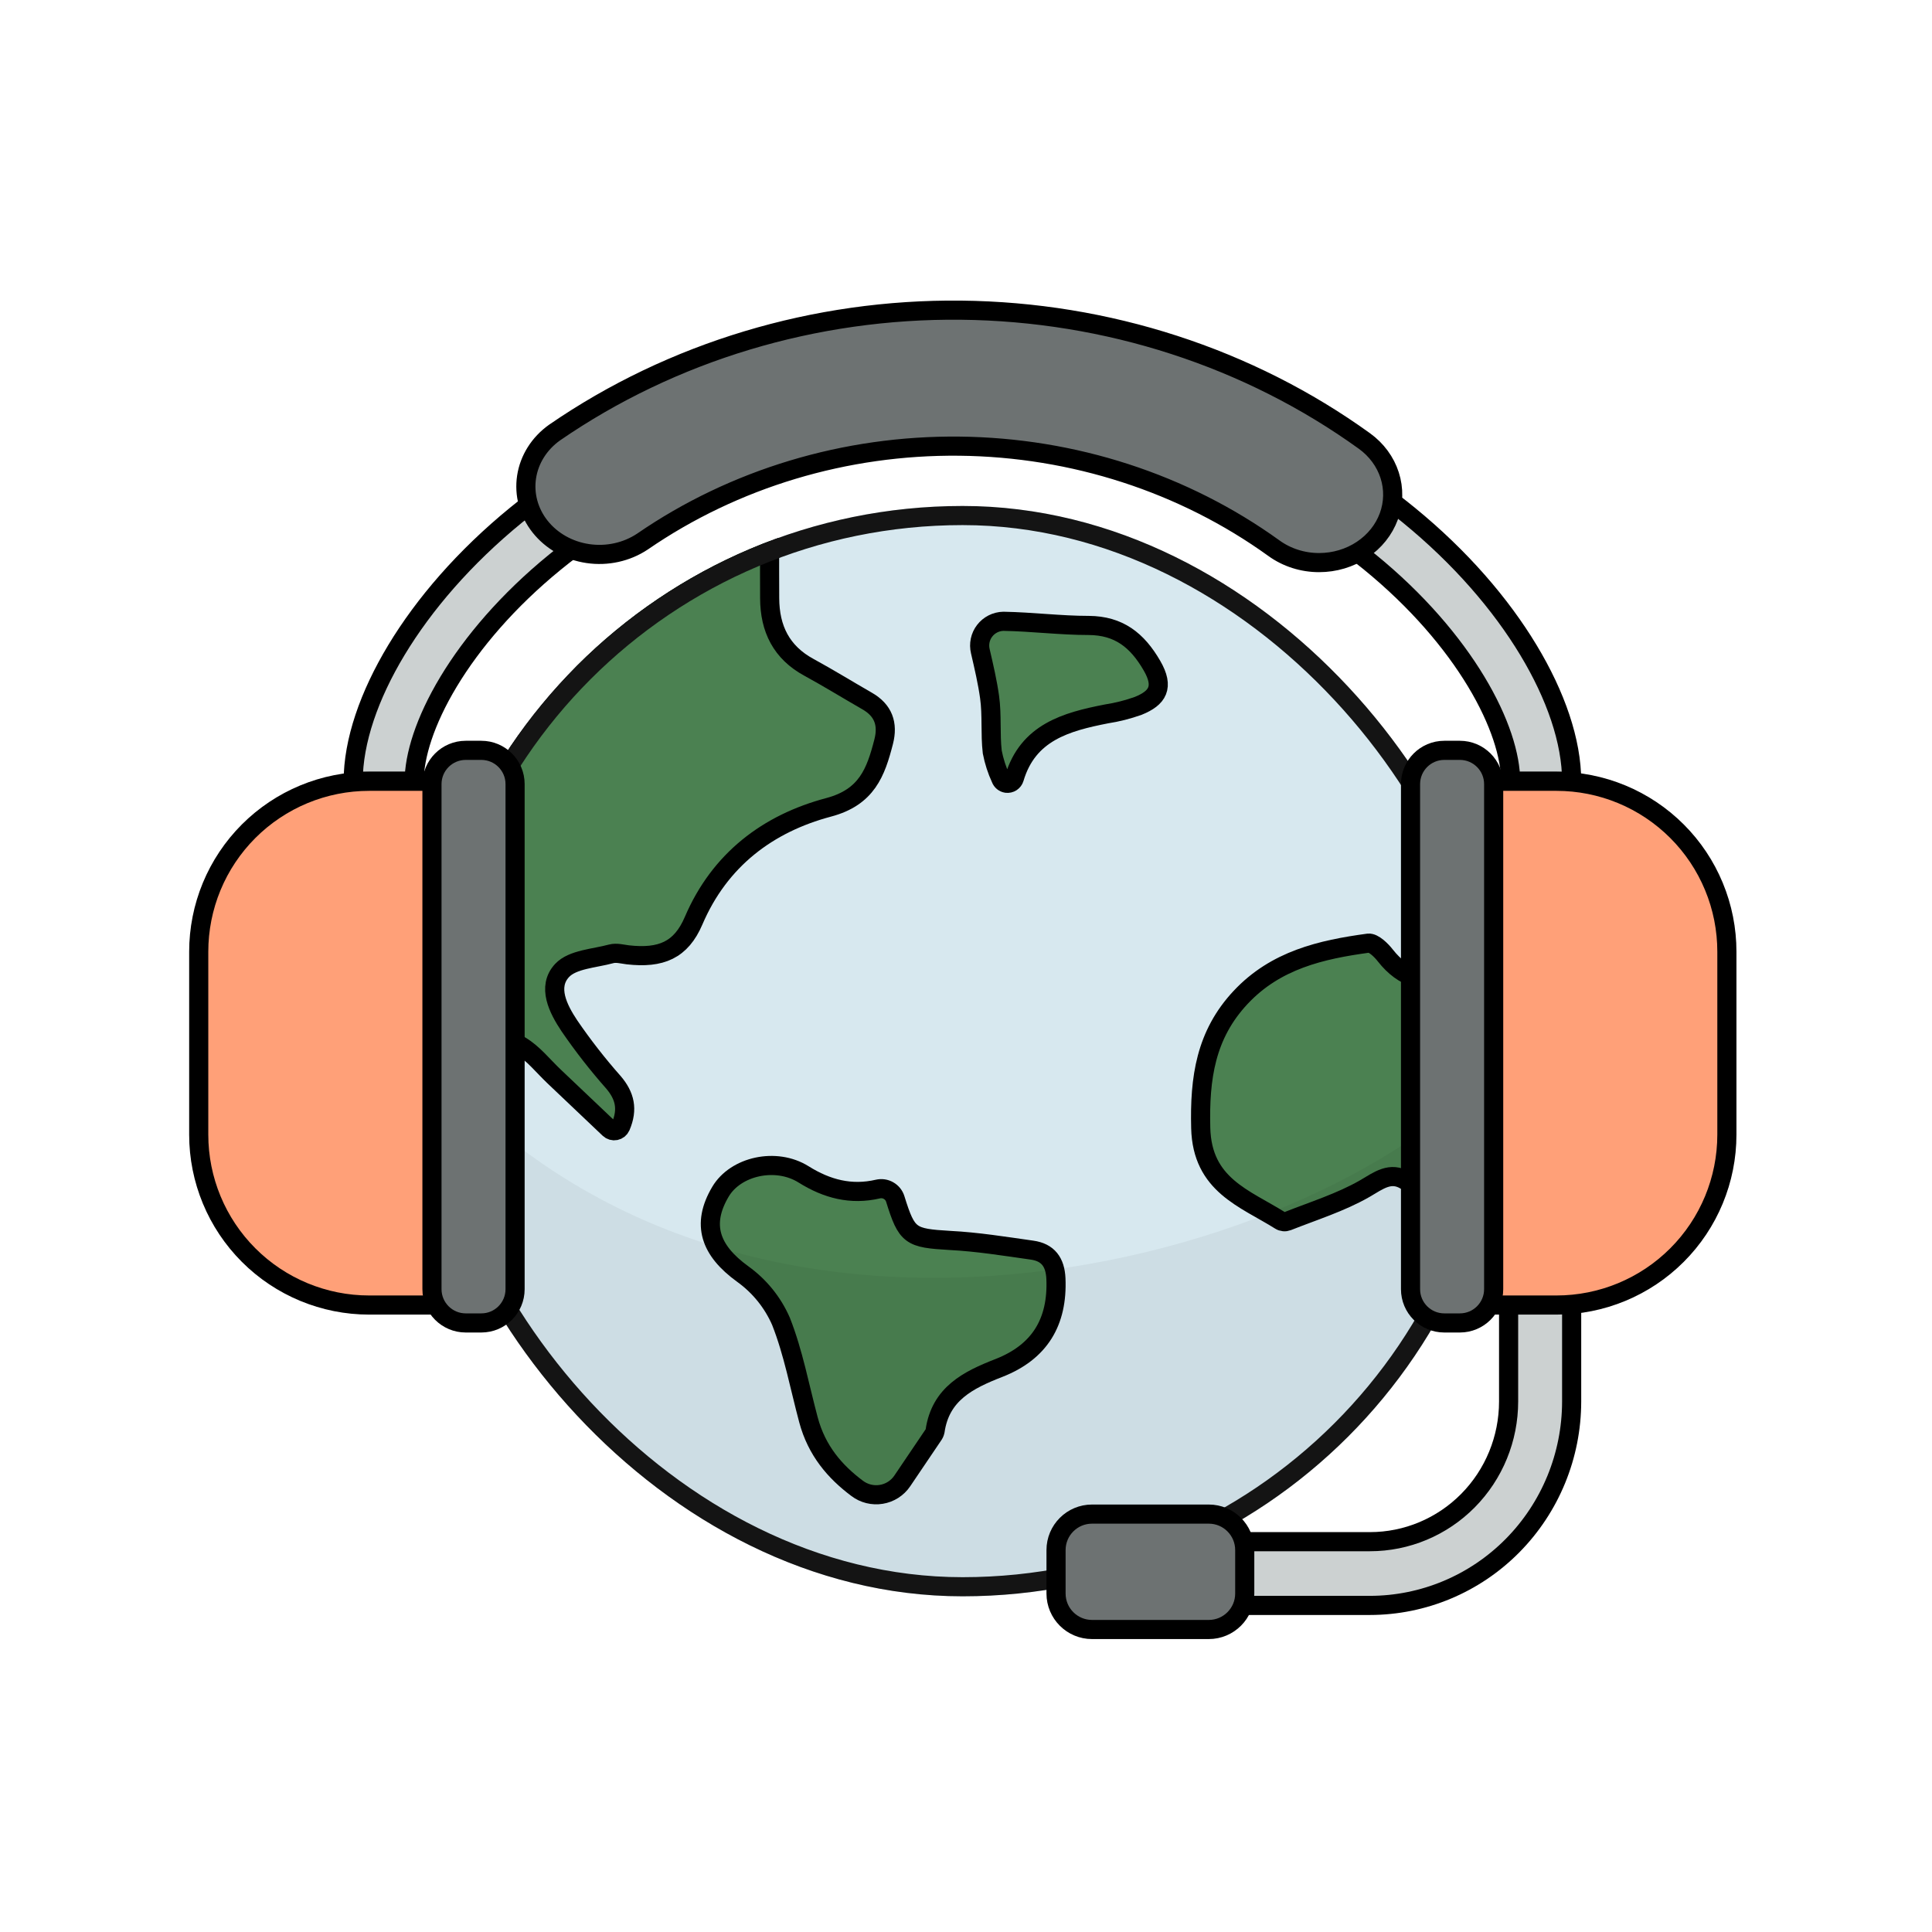
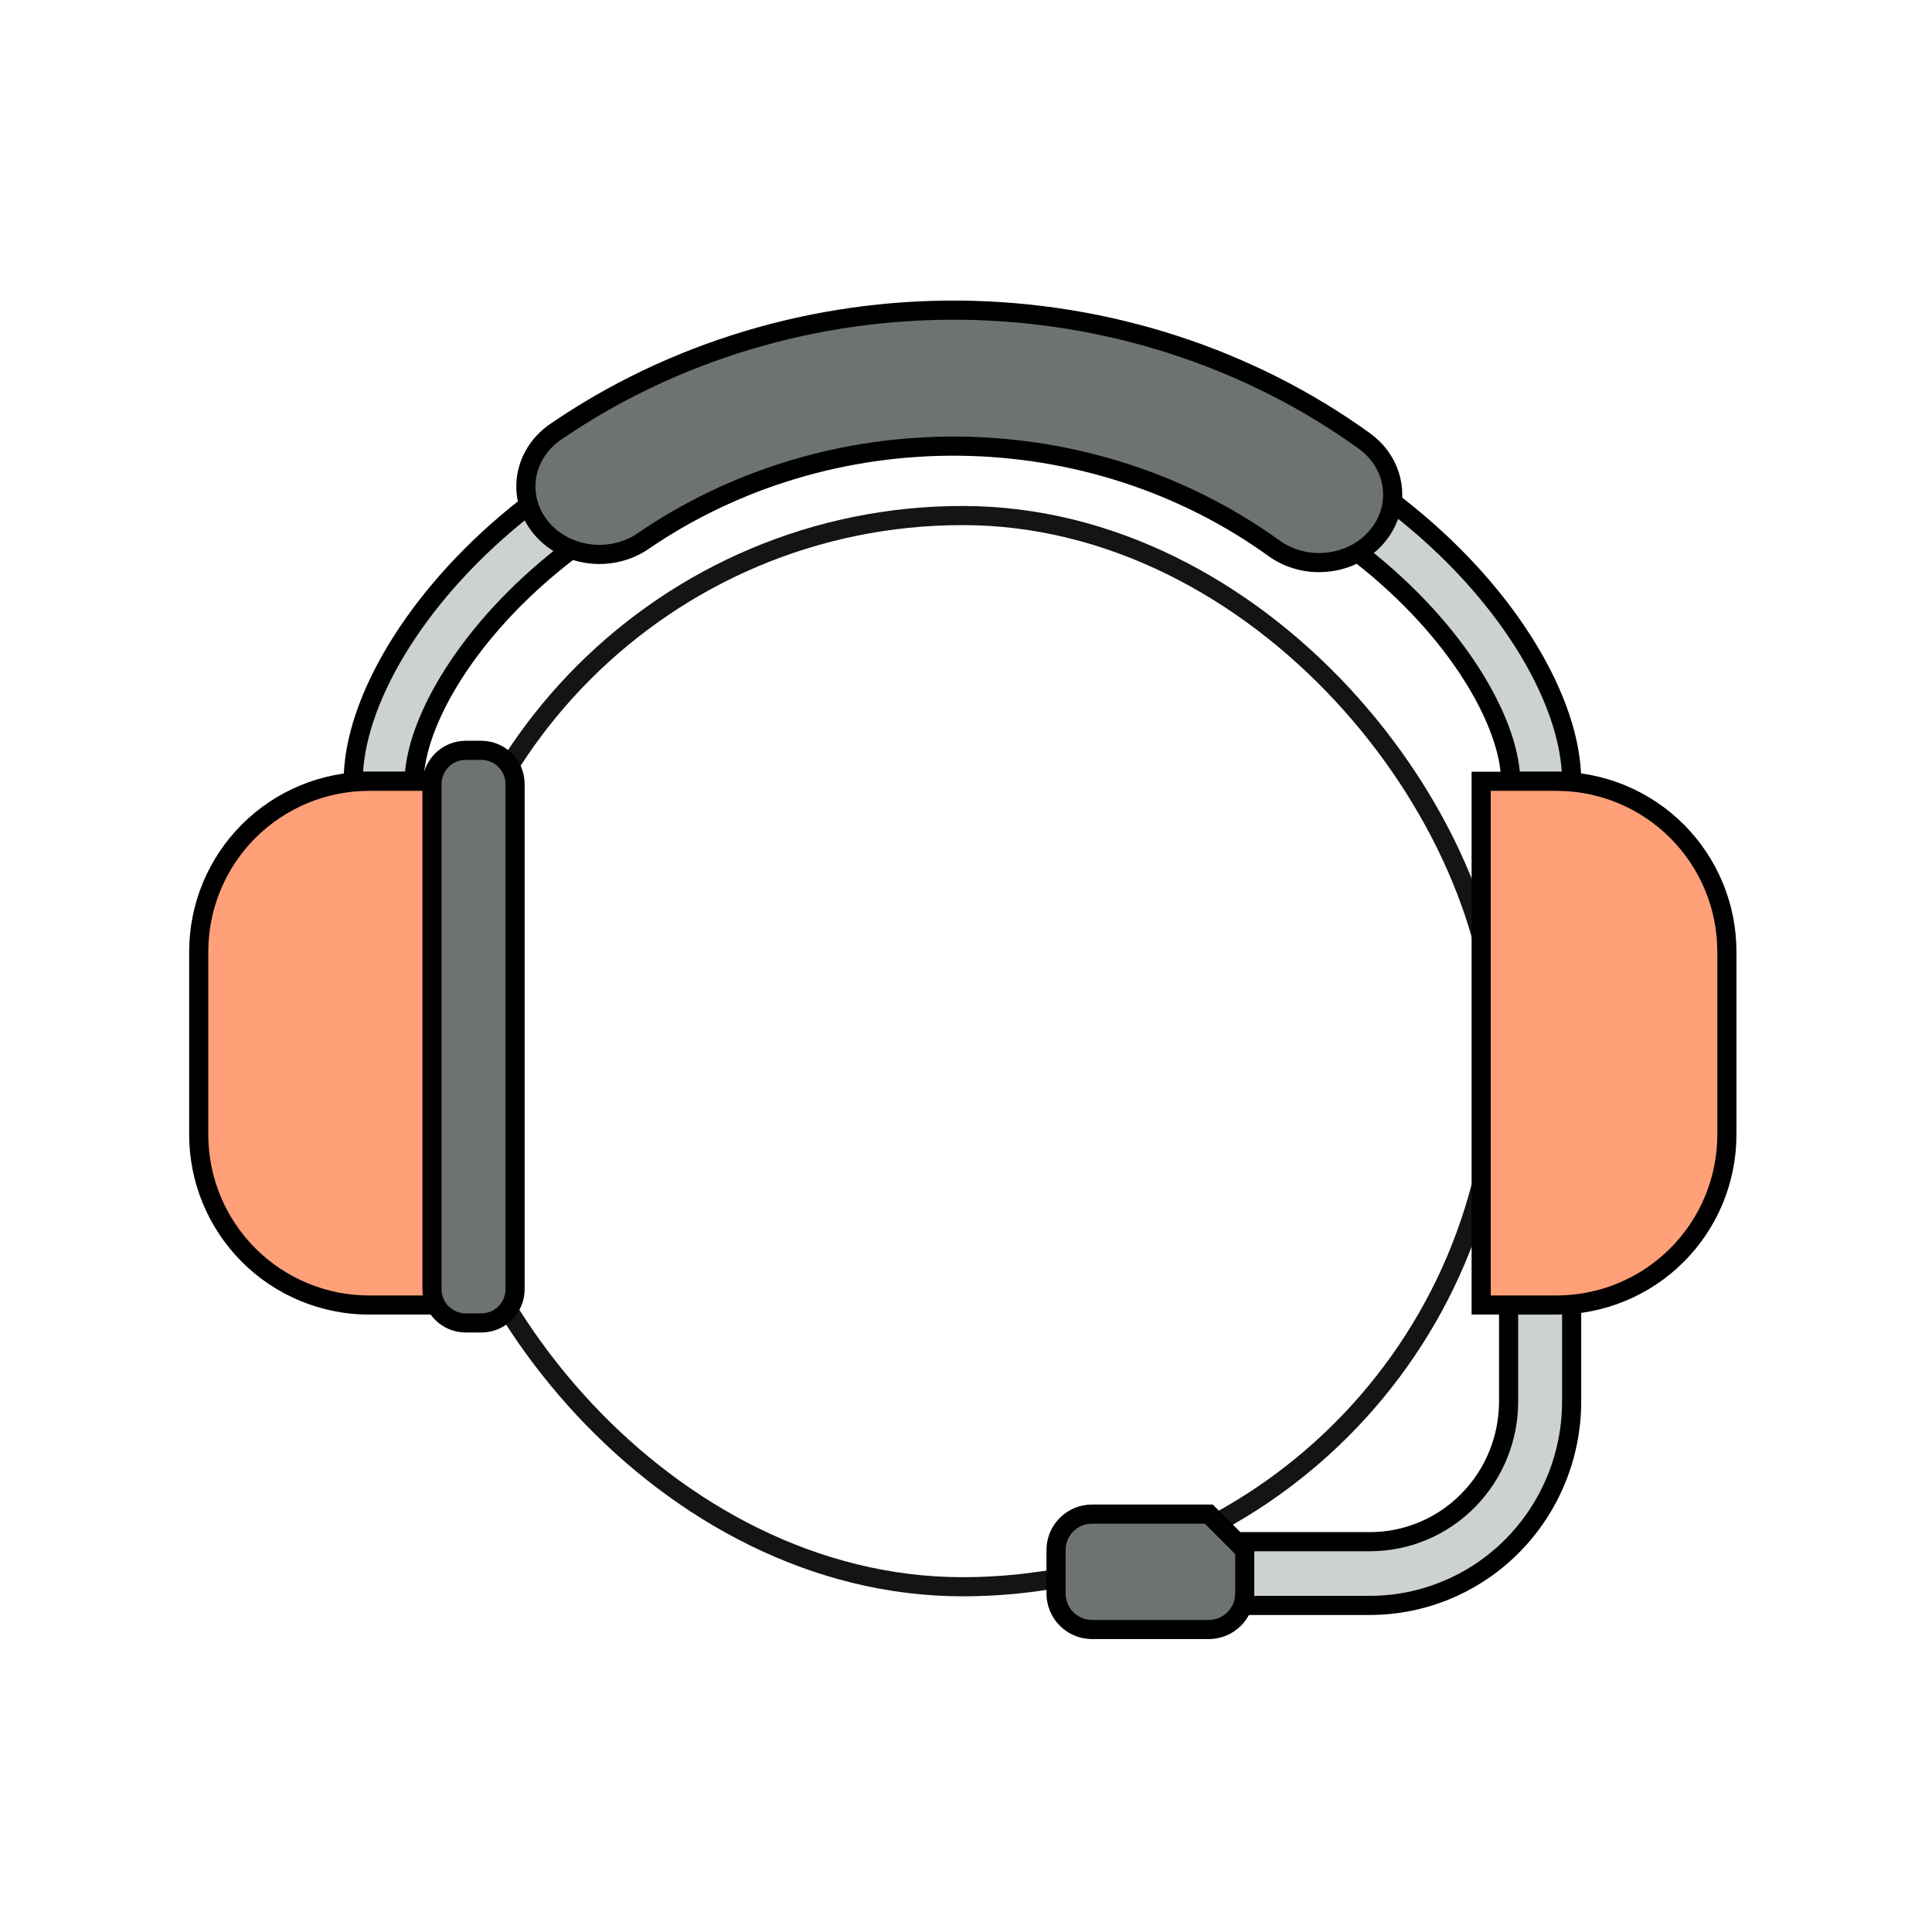
<svg xmlns="http://www.w3.org/2000/svg" width="101" height="101" viewBox="0 0 101 101" fill="none">
  <g clip-path="url(#clip0_9877_28218)">
    <rect x="21.822" y="26.451" width="57" height="57" rx="28.5" fill="#D7E8EF" />
    <path d="M44.808 77.807C44.986 77.942 45.19 78.04 45.407 78.094C45.624 78.148 45.849 78.157 46.07 78.121C46.29 78.086 46.501 78.005 46.69 77.885C46.878 77.765 47.041 77.608 47.166 77.423C47.734 76.585 48.25 75.813 48.777 75.039C48.829 74.972 48.865 74.893 48.883 74.81C49.165 72.859 50.617 72.139 52.223 71.513C54.355 70.679 55.298 69.107 55.201 66.843C55.162 65.976 54.785 65.471 53.954 65.354C52.526 65.152 51.096 64.92 49.659 64.847C47.585 64.725 47.409 64.63 46.802 62.679C46.745 62.494 46.619 62.338 46.45 62.242C46.282 62.145 46.083 62.117 45.894 62.161C44.496 62.486 43.235 62.161 42.013 61.396C40.567 60.488 38.454 60.963 37.663 62.302C36.651 64.012 37.123 65.369 38.829 66.604C39.705 67.233 40.395 68.085 40.827 69.073C41.477 70.718 41.802 72.499 42.264 74.222C42.695 75.841 43.655 76.944 44.808 77.807Z" fill="#4B8151" stroke="black" stroke-miterlimit="10" />
-     <path d="M52.621 40.948C52.709 40.959 52.798 40.938 52.872 40.89C52.946 40.841 53.001 40.768 53.026 40.684C53.737 38.282 55.736 37.734 57.838 37.322C58.406 37.235 58.965 37.093 59.507 36.899C60.517 36.49 60.877 35.926 60.22 34.795C59.446 33.46 58.486 32.708 56.921 32.697C55.437 32.697 53.954 32.506 52.469 32.48H52.452C52.263 32.484 52.077 32.531 51.908 32.616C51.739 32.702 51.591 32.824 51.476 32.974C51.36 33.124 51.28 33.299 51.241 33.484C51.202 33.669 51.205 33.861 51.249 34.045C51.444 34.888 51.624 35.66 51.733 36.442C51.865 37.387 51.763 38.362 51.873 39.314C51.966 39.794 52.116 40.261 52.322 40.705C52.345 40.769 52.385 40.825 52.438 40.868C52.491 40.911 52.554 40.938 52.621 40.948Z" fill="#4B8151" stroke="black" stroke-miterlimit="10" />
    <path d="M40.232 28.338C40.231 28.28 40.218 28.223 40.191 28.171C40.164 28.119 40.126 28.074 40.078 28.039C40.031 28.005 39.976 27.983 39.919 27.974C39.861 27.965 39.802 27.969 39.746 27.987C39.622 28.026 39.501 28.073 39.384 28.128C30.973 32.3 25.41 38.882 22.785 47.901C22.635 48.583 22.737 49.297 23.073 49.91C24.118 51.773 25.308 53.535 27.224 54.678C27.887 55.077 28.396 55.733 28.97 56.277L31.851 59.012C31.894 59.053 31.947 59.084 32.004 59.1C32.061 59.117 32.122 59.119 32.18 59.107C32.239 59.095 32.294 59.069 32.34 59.032C32.386 58.994 32.423 58.946 32.447 58.891C32.837 57.981 32.663 57.285 32.078 56.591C31.246 55.651 30.473 54.66 29.764 53.624C29.187 52.757 28.582 51.591 29.387 50.731C29.933 50.15 31.07 50.105 31.955 49.864C32.224 49.793 32.538 49.881 32.822 49.916C34.556 50.111 35.6 49.673 36.259 48.135C37.624 44.942 40.147 43.05 43.314 42.207C45.318 41.676 45.784 40.376 46.196 38.774C46.434 37.846 46.179 37.131 45.329 36.646C44.313 36.063 43.316 35.447 42.295 34.89C40.845 34.106 40.242 32.866 40.236 31.275C40.23 30.328 40.232 29.364 40.232 28.338Z" fill="#4B8151" stroke="black" stroke-miterlimit="10" />
    <path d="M75.501 67.724C79.049 61.594 77.876 63.475 74.824 68.695C78.145 63.015 75.462 67.545 75.521 67.495C78.002 63.29 77.735 63.035 75.521 67.495C80.145 61.175 79.167 59.774 78.709 51.956C78.685 51.522 78.074 50.946 77.615 50.788C77.155 50.629 76.481 50.798 75.959 50.98C74.511 51.488 73.371 51.154 72.426 49.955C72.209 49.674 71.804 49.279 71.537 49.305C69.064 49.641 66.689 50.185 64.858 52.14C63.026 54.095 62.706 56.358 62.771 58.969C62.846 61.953 65.064 62.636 66.925 63.804C66.981 63.84 67.045 63.862 67.111 63.868C67.177 63.875 67.243 63.865 67.305 63.841C68.664 63.302 70.081 62.862 71.336 62.144C72.077 61.711 72.684 61.225 73.481 61.711C74.437 62.281 75.59 63.048 75.241 64.249C74.522 66.735 76.145 66.264 75.241 68.695C75.035 69.274 79.345 61.082 75.501 67.724Z" fill="#4B8151" />
    <path d="M75.521 67.495C75.462 67.545 78.145 63.015 74.824 68.695C77.876 63.475 79.049 61.594 75.501 67.724C79.345 61.082 75.035 69.274 75.241 68.695C76.145 66.264 74.522 66.735 75.241 64.249C75.59 63.048 74.437 62.281 73.481 61.711C72.684 61.225 72.077 61.711 71.336 62.144C70.081 62.862 68.664 63.302 67.305 63.841C67.243 63.865 67.177 63.875 67.111 63.868C67.045 63.862 66.981 63.84 66.925 63.804C65.064 62.636 62.846 61.953 62.771 58.969C62.706 56.358 63.026 54.095 64.858 52.14C66.689 50.185 69.064 49.641 71.537 49.305C71.804 49.279 72.209 49.674 72.426 49.955C73.371 51.154 74.511 51.488 75.959 50.98C76.481 50.798 77.155 50.629 77.615 50.788C78.074 50.946 78.685 51.522 78.709 51.956C79.167 59.774 80.145 61.175 75.521 67.495ZM75.521 67.495C77.735 63.035 78.002 63.29 75.521 67.495Z" stroke="black" stroke-miterlimit="10" />
    <path d="M50.367 83.412C66.109 83.412 78.87 70.651 78.87 54.909C71.002 65.499 38.937 75.296 21.865 54.909C21.865 70.651 34.626 83.412 50.367 83.412Z" fill="black" fill-opacity="0.05" />
  </g>
  <rect x="22.322" y="26.951" width="56" height="56" rx="28" stroke="#141414" />
  <path d="M71.617 83.927H57.083V80.595H71.617C73.54 80.595 75.383 79.823 76.743 78.448C78.103 77.073 78.866 75.209 78.866 73.265V55.958H82.162V73.268C82.159 76.095 81.047 78.805 79.07 80.803C77.093 82.801 74.412 83.924 71.617 83.927Z" fill="#CCD1D1" stroke="black" />
  <path fill-rule="evenodd" clip-rule="evenodd" d="M21.653 40.844C21.653 39.535 22.203 37.705 23.455 35.629C24.692 33.579 26.551 31.394 29.005 29.392C33.903 25.393 41.115 22.167 50.313 22.167V22.166C59.331 22.259 66.794 25.452 71.621 29.392C74.074 31.394 75.934 33.579 77.17 35.629C78.422 37.705 78.972 39.535 78.972 40.844H82.162C82.162 38.75 81.326 36.345 79.901 33.982C78.46 31.593 76.351 29.136 73.637 26.921C68.201 22.484 60.286 18.977 50.313 18.977L50.313 18.978V18.977C40.34 18.977 32.424 22.484 26.988 26.921C24.274 29.136 22.165 31.593 20.724 33.982C19.299 36.345 18.464 38.75 18.464 40.844H21.653Z" fill="#CCD1D1" />
  <path d="M23.455 35.629L23.027 35.371L23.455 35.629ZM21.653 40.844V41.344H22.153V40.844H21.653ZM29.005 29.392L29.321 29.779L29.005 29.392ZM50.313 22.167V22.667L50.813 22.667V22.167H50.313ZM50.313 22.166L50.318 21.666L49.813 21.661V22.166H50.313ZM71.621 29.392L71.305 29.779L71.621 29.392ZM77.17 35.629L77.598 35.371L77.17 35.629ZM78.972 40.844H78.472V41.344H78.972V40.844ZM82.162 40.844V41.344H82.662V40.844H82.162ZM79.901 33.982L79.473 34.24L79.901 33.982ZM73.637 26.921L73.321 27.308L73.637 26.921ZM50.313 18.977V18.477L49.872 18.477L49.817 18.915L50.313 18.977ZM50.313 18.978H49.813L50.809 19.041L50.313 18.978ZM50.313 18.977H50.813V18.477L50.313 18.477V18.977ZM26.988 26.921L27.304 27.308H27.304L26.988 26.921ZM20.724 33.982L20.296 33.724H20.296L20.724 33.982ZM18.464 40.844H17.964V41.344H18.464V40.844ZM23.027 35.371C21.748 37.492 21.153 39.412 21.153 40.844H22.153C22.153 39.658 22.658 37.919 23.883 35.888L23.027 35.371ZM28.688 29.004C26.194 31.04 24.295 33.268 23.027 35.371L23.883 35.888C25.088 33.891 26.908 31.748 29.321 29.779L28.688 29.004ZM50.313 21.667C40.993 21.667 33.671 24.937 28.688 29.004L29.321 29.779C34.135 25.85 41.236 22.667 50.313 22.667V21.667ZM49.813 22.166V22.167H50.813V22.166H49.813ZM50.307 22.666C59.212 22.757 66.565 25.911 71.305 29.779L71.937 29.004C67.022 24.993 59.45 21.76 50.318 21.666L50.307 22.666ZM71.305 29.779C73.718 31.748 75.538 33.891 76.742 35.888L77.598 35.371C76.33 33.268 74.431 31.04 71.937 29.004L71.305 29.779ZM76.742 35.888C77.967 37.919 78.472 39.658 78.472 40.844H79.472C79.472 39.412 78.878 37.492 77.598 35.371L76.742 35.888ZM78.972 41.344H82.162V40.344H78.972V41.344ZM82.662 40.844C82.662 38.627 81.782 36.132 80.329 33.724L79.473 34.24C80.871 36.558 81.662 38.873 81.662 40.844H82.662ZM80.329 33.724C78.857 31.282 76.708 28.782 73.954 26.533L73.321 27.308C75.994 29.49 78.064 31.905 79.473 34.24L80.329 33.724ZM73.954 26.533C68.433 22.028 60.407 18.477 50.313 18.477V19.477C60.164 19.477 67.97 22.94 73.321 27.308L73.954 26.533ZM49.817 18.915L49.816 18.916L50.809 19.041L50.809 19.04L49.817 18.915ZM49.813 18.977V18.978H50.813V18.977H49.813ZM27.304 27.308C32.656 22.94 40.461 19.477 50.313 19.477V18.477C40.218 18.477 32.192 22.028 26.672 26.533L27.304 27.308ZM21.152 34.24C22.561 31.905 24.631 29.49 27.304 27.308L26.672 26.533C23.918 28.782 21.769 31.282 20.296 33.724L21.152 34.24ZM18.964 40.844C18.964 38.873 19.754 36.558 21.152 34.24L20.296 33.724C18.844 36.132 17.964 38.627 17.964 40.844H18.964ZM21.653 40.344H18.464V41.344H21.653V40.344Z" fill="black" />
  <path d="M81.37 40.844H77.432V68.224H81.37C83.732 68.224 85.998 67.285 87.668 65.614C89.339 63.944 90.277 61.678 90.277 59.316V49.755C90.278 48.585 90.048 47.426 89.6 46.345C89.153 45.264 88.497 44.281 87.669 43.454C86.842 42.627 85.86 41.97 84.779 41.522C83.698 41.074 82.54 40.844 81.37 40.844Z" fill="#FFA078" stroke="black" />
  <path d="M19.297 40.844H23.235V68.224H19.297C16.935 68.224 14.669 67.285 12.998 65.614C11.328 63.944 10.389 61.678 10.389 59.316V49.755C10.389 48.585 10.619 47.426 11.066 46.345C11.514 45.264 12.17 44.281 12.997 43.454C13.824 42.627 14.807 41.97 15.887 41.522C16.968 41.074 18.127 40.844 19.297 40.844Z" fill="#FFA078" stroke="black" />
-   <path d="M75.504 39.226H76.319C77.294 39.226 78.085 40.016 78.085 40.991V67.395C78.085 68.37 77.294 69.16 76.319 69.16H75.504C74.53 69.16 73.739 68.37 73.739 67.395V40.991C73.739 40.016 74.53 39.226 75.504 39.226Z" fill="#6D7272" stroke="black" />
  <path d="M25.162 39.226H24.347C23.372 39.226 22.582 40.016 22.582 40.991V67.395C22.582 68.37 23.372 69.16 24.347 69.16H25.162C26.137 69.16 26.927 68.37 26.927 67.395V40.991C26.927 40.016 26.137 39.226 25.162 39.226Z" fill="#6D7272" stroke="black" />
-   <path d="M63.192 79.153H57.088C56.049 79.153 55.207 79.995 55.207 81.034V83.305C55.207 84.344 56.049 85.186 57.088 85.186H63.192C64.23 85.186 65.072 84.344 65.072 83.305V81.034C65.072 79.995 64.23 79.153 63.192 79.153Z" fill="#6D7272" stroke="black" />
+   <path d="M63.192 79.153H57.088C56.049 79.153 55.207 79.995 55.207 81.034V83.305C55.207 84.344 56.049 85.186 57.088 85.186H63.192C64.23 85.186 65.072 84.344 65.072 83.305V81.034Z" fill="#6D7272" stroke="black" />
  <path d="M68.96 29.411L68.959 29.411C68.1 29.412 67.269 29.145 66.597 28.658L66.596 28.657C61.878 25.256 56.105 23.386 50.153 23.324C44.201 23.262 38.387 25.01 33.589 28.31C32.767 28.859 31.741 29.088 30.734 28.94C29.726 28.792 28.83 28.281 28.234 27.529C27.639 26.777 27.389 25.845 27.529 24.931C27.669 24.017 28.19 23.182 28.993 22.612C35.138 18.383 42.597 16.136 50.239 16.215C57.883 16.295 65.287 18.698 71.329 23.055C71.963 23.513 72.422 24.14 72.648 24.845C72.874 25.549 72.859 26.301 72.604 26.997C72.348 27.693 71.864 28.304 71.21 28.739C70.557 29.175 69.77 29.411 68.96 29.411Z" fill="#6D7272" stroke="black" />
  <defs>
    <clipPath id="clip0_9877_28218">
-       <rect x="21.822" y="26.451" width="57" height="57" rx="28.5" fill="white" />
-     </clipPath>
+       </clipPath>
  </defs>
</svg>